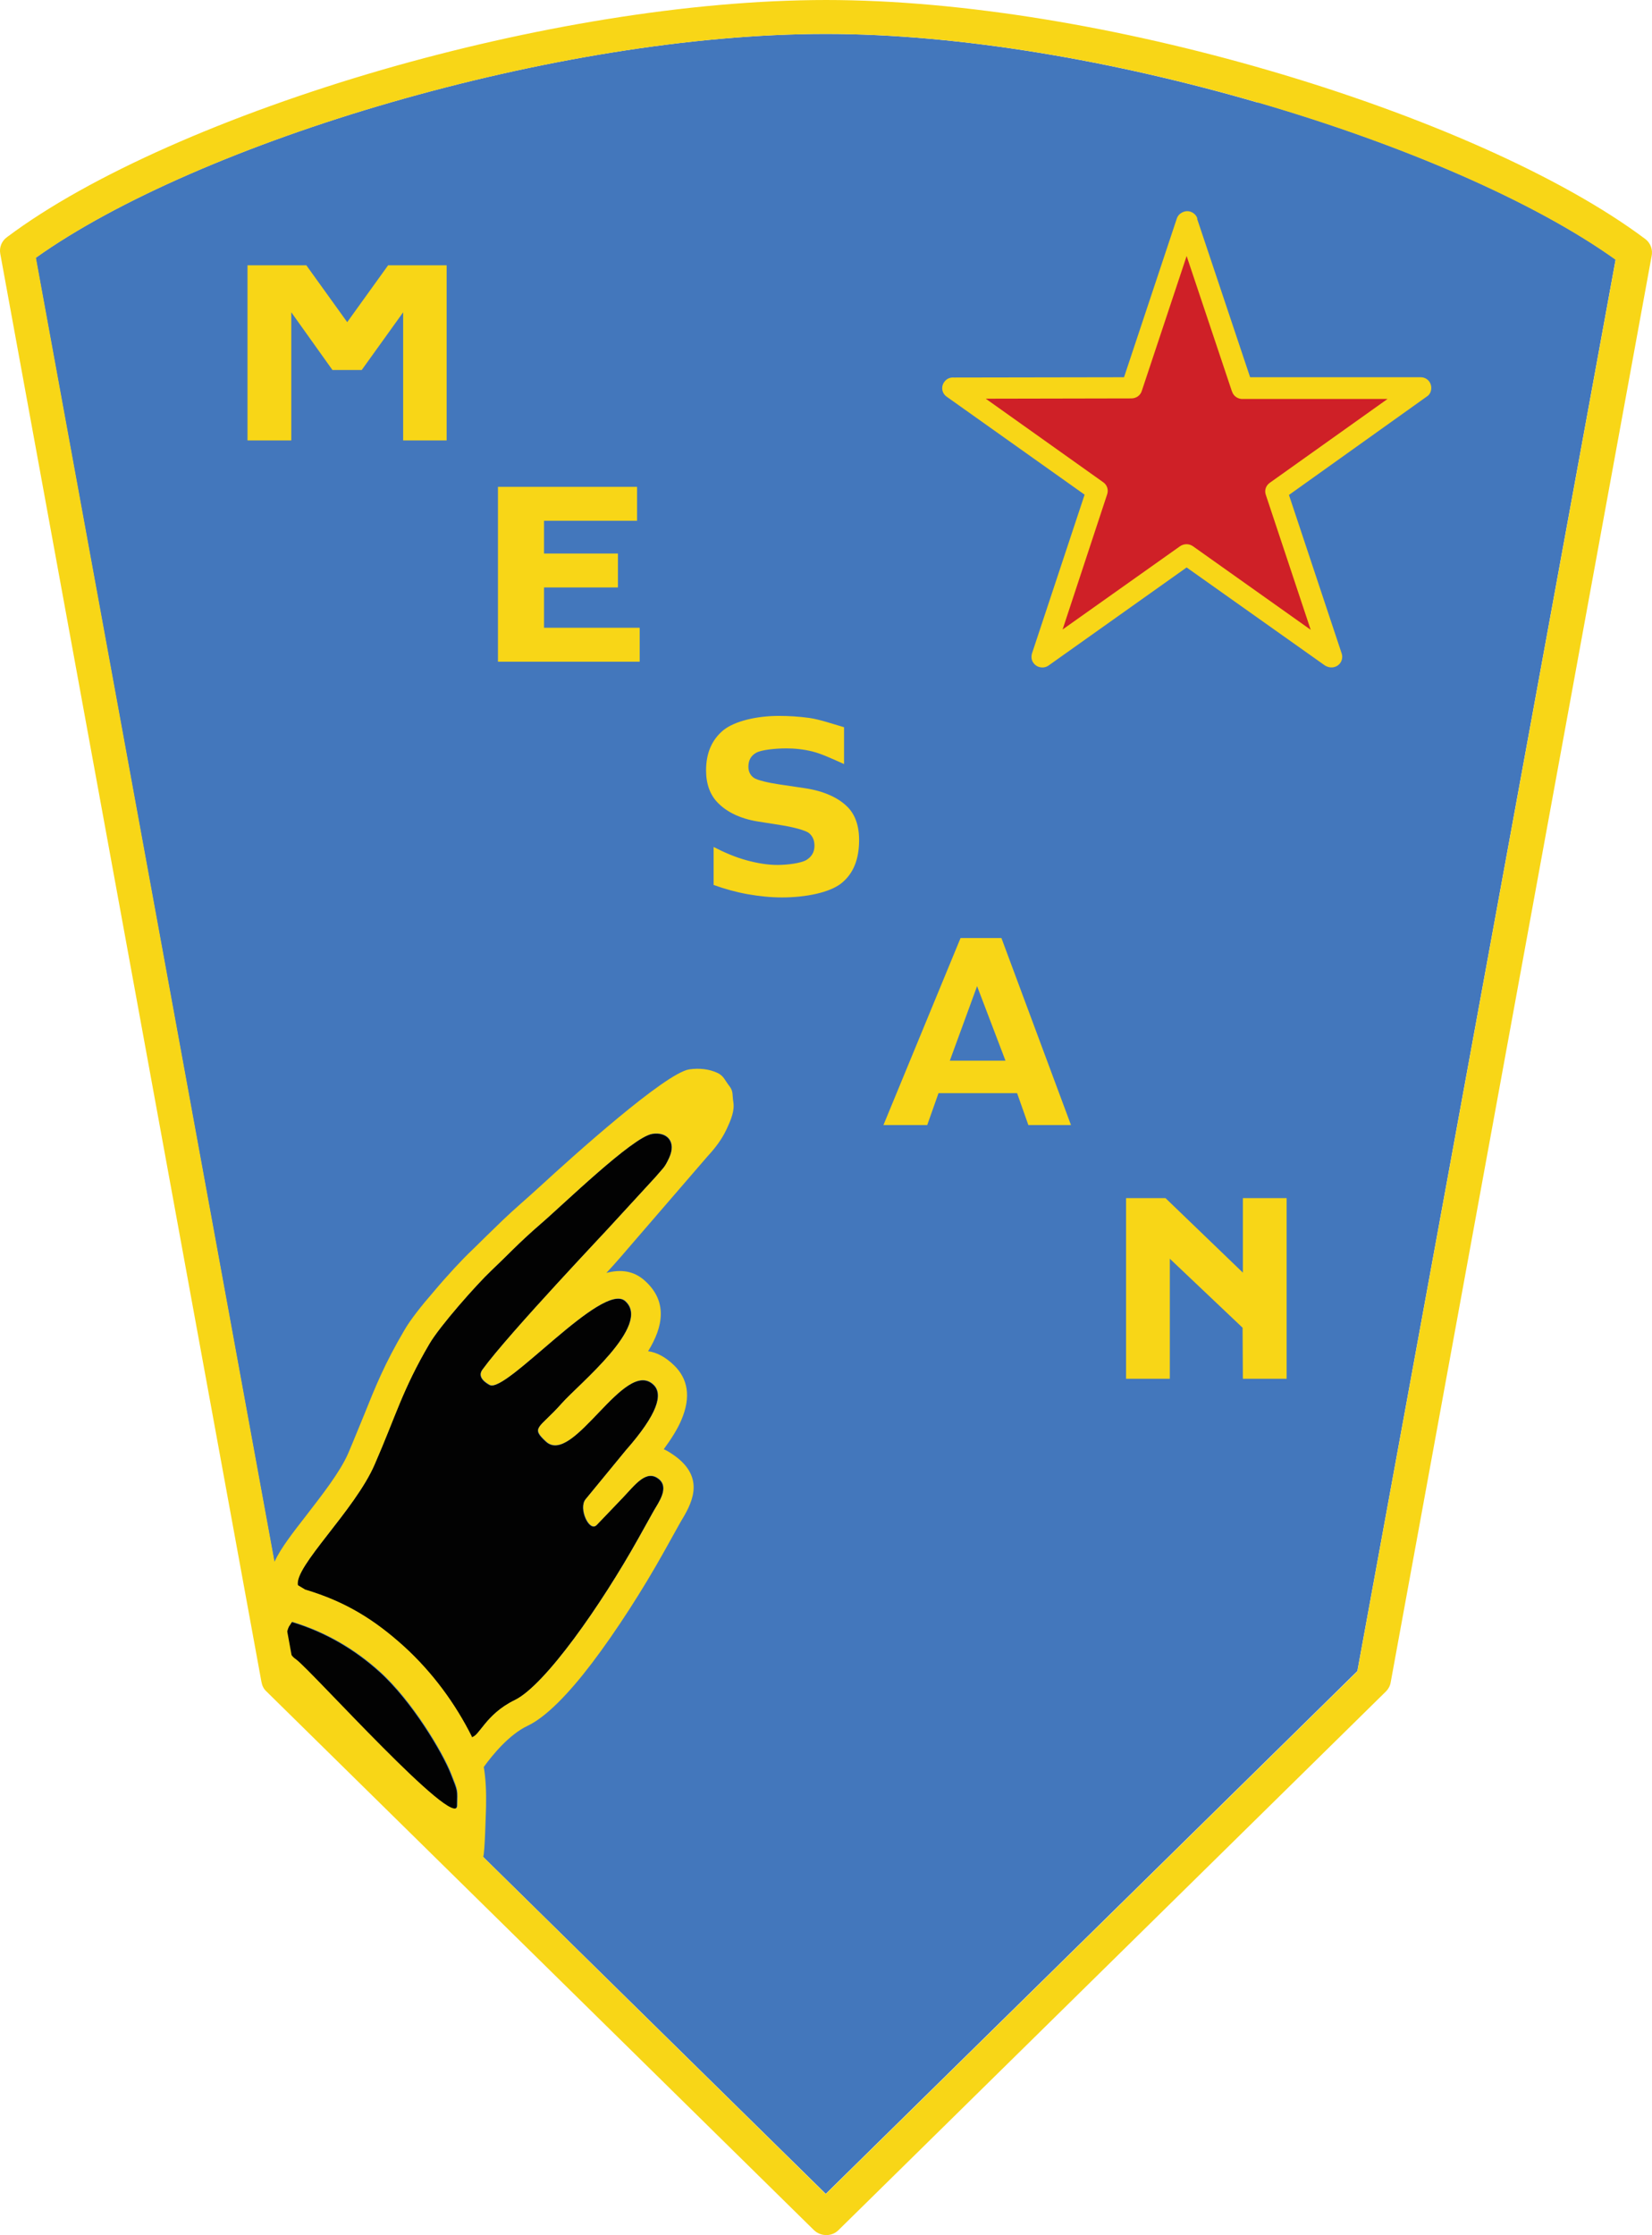
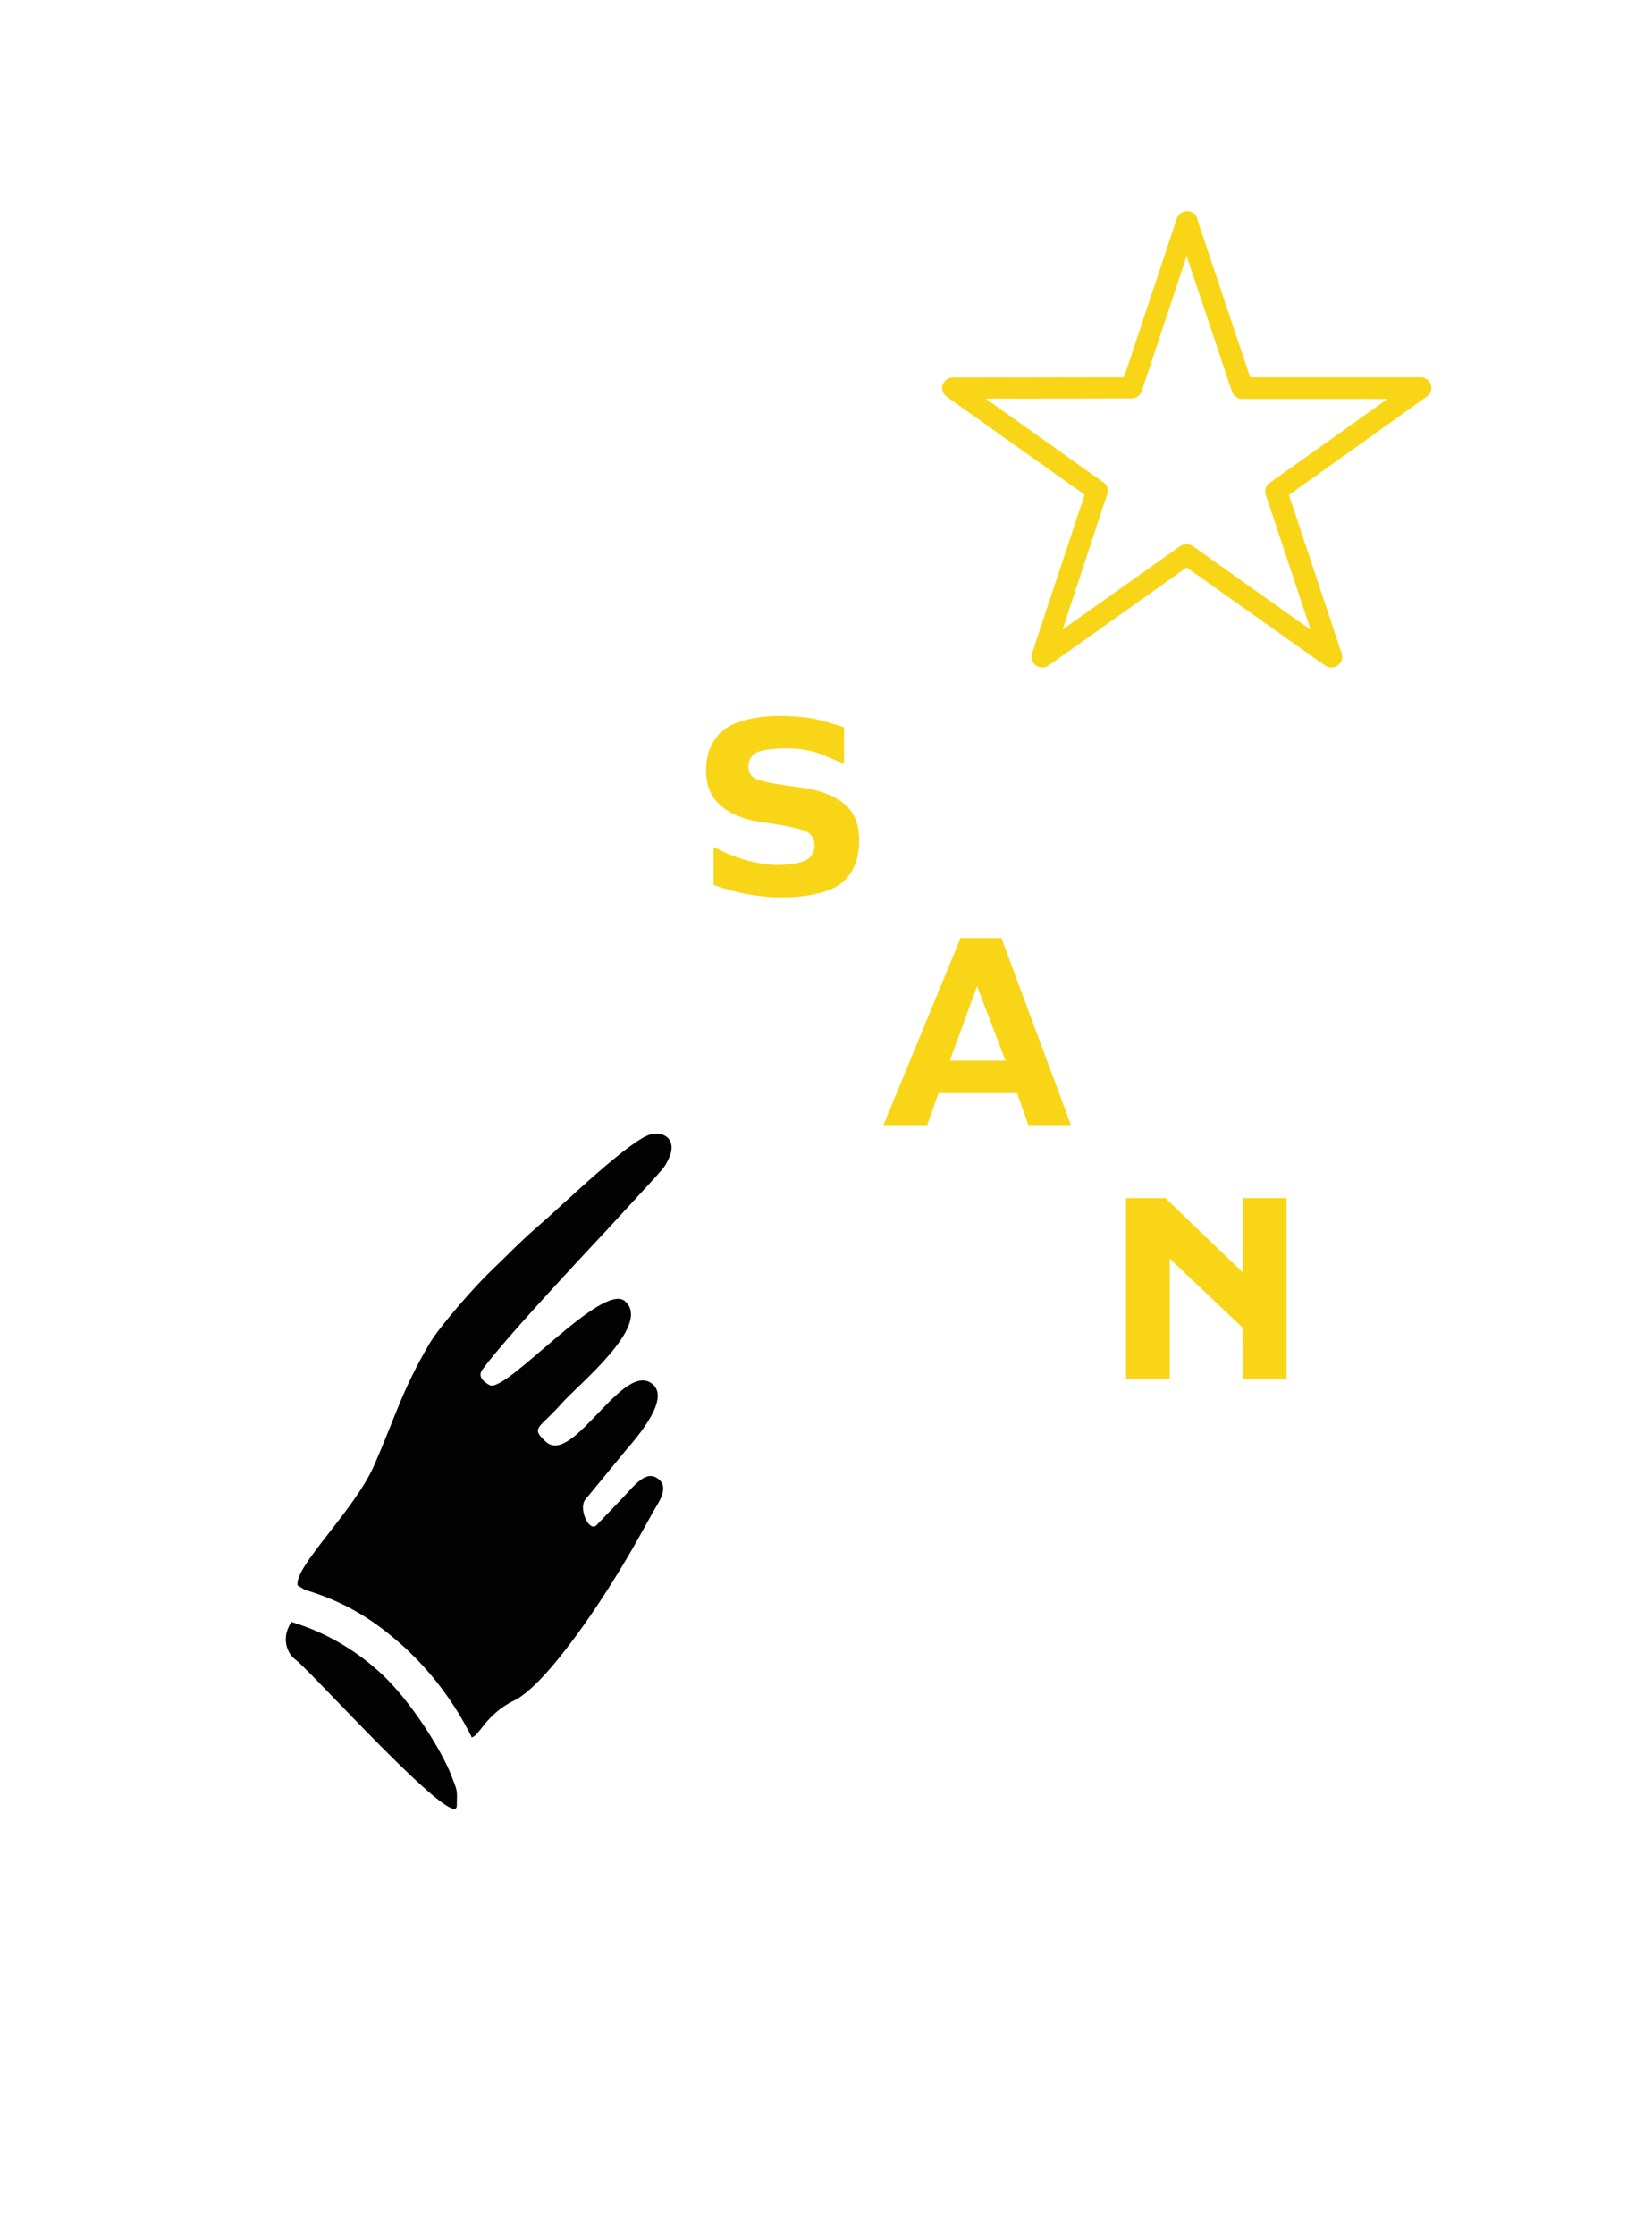
<svg xmlns="http://www.w3.org/2000/svg" width="269.88pt" height="365pt" viewBox="0 0 269.88 365" version="1.1">
  <defs>
    <clipPath id="clip1">
-       <path d="M 0 0 L 269.879 0 L 269.879 365 L 0 365 Z M 0 0 " />
+       <path d="M 0 0 L 269.879 0 L 0 365 Z M 0 0 " />
    </clipPath>
  </defs>
  <g id="surface1">
-     <path style=" stroke:none;fill-rule:nonzero;fill:rgb(26.299%,46.7%,73.7%);fill-opacity:1;" d="M 205.504 16.762 C 182.254 9.992 156.875 5.539 134.902 5.539 C 112.836 5.539 87.359 9.945 64.016 16.668 C 40.34 23.484 18.984 32.719 5.82 42.098 L 48.059 272.891 L 134.902 358.266 L 221.746 272.891 L 263.938 42.379 C 250.773 32.957 229.32 23.629 205.551 16.715 L 205.504 16.762 " />
    <path style=" stroke:none;fill-rule:nonzero;fill:rgb(96.899%,83.899%,9%);fill-opacity:1;" d="M 183.961 195.656 L 190.398 195.656 L 203.043 207.828 L 203.043 195.656 L 210.191 195.656 L 210.191 225.156 L 203.043 225.156 L 202.996 216.824 L 191.109 205.555 L 191.109 225.156 L 183.961 225.156 L 183.961 195.656 " />
    <path style=" stroke:none;fill-rule:nonzero;fill:rgb(96.899%,83.899%,9%);fill-opacity:1;" d="M 166.156 178.516 L 153.32 178.516 L 151.477 183.727 L 144.324 183.727 L 156.922 153.184 L 163.598 153.184 L 174.961 183.727 L 168 183.727 Z M 155.168 173.215 L 164.262 173.215 L 159.621 161.043 Z M 155.168 173.215 " />
    <path style=" stroke:none;fill-rule:nonzero;fill:rgb(96.899%,83.899%,9%);fill-opacity:1;" d="M 137.887 118.711 L 137.887 124.773 C 136.277 124.062 134.285 123.113 132.773 122.734 C 131.258 122.355 129.789 122.215 128.465 122.215 C 126.664 122.215 124.391 122.453 123.539 122.926 C 122.688 123.398 122.262 124.156 122.262 125.199 C 122.262 125.957 122.543 126.57 123.113 126.996 C 123.68 127.426 125.668 127.852 127.23 128.086 L 131.398 128.703 C 134.664 129.176 136.938 130.312 138.312 131.637 C 139.684 132.918 140.348 134.812 140.348 137.18 C 140.348 140.352 139.402 142.672 137.461 144.234 C 135.566 145.75 131.684 146.555 127.754 146.555 C 125.906 146.555 124.059 146.363 122.164 146.031 C 120.316 145.703 118.426 145.18 116.578 144.52 L 116.578 138.316 C 118.426 139.262 120.223 140.02 121.977 140.492 C 123.727 140.969 125.387 141.25 126.996 141.25 C 128.652 141.25 130.828 140.969 131.73 140.445 C 132.582 139.926 133.055 139.168 133.055 138.125 C 133.055 137.227 132.773 136.562 132.156 136.043 C 131.539 135.566 129.457 135.047 127.656 134.762 L 123.773 134.148 C 120.84 133.676 118.707 132.539 117.383 131.211 C 116.008 129.887 115.348 128.039 115.348 125.812 C 115.348 122.973 116.293 120.797 118.188 119.23 C 120.082 117.719 123.727 116.91 127.23 116.91 C 128.844 116.91 130.5 117.008 132.203 117.242 C 133.906 117.48 136.086 118.238 137.887 118.758 L 137.887 118.711 " />
-     <path style=" stroke:none;fill-rule:nonzero;fill:rgb(96.899%,83.899%,9%);fill-opacity:1;" d="M 81.348 79.504 L 104.074 79.504 L 104.074 85.043 L 88.875 85.043 L 88.875 90.395 L 100.949 90.395 L 100.949 95.934 L 88.875 95.934 L 88.875 102.516 L 104.504 102.516 L 104.504 108.059 L 81.348 108.059 L 81.348 79.504 " />
-     <path style=" stroke:none;fill-rule:nonzero;fill:rgb(96.899%,83.899%,9%);fill-opacity:1;" d="M 40.434 43.328 L 50.047 43.328 L 56.723 52.609 L 63.402 43.328 L 72.965 43.328 L 72.965 71.926 L 65.863 71.926 L 65.863 50.996 L 59.094 60.422 L 54.309 60.422 L 47.586 50.996 L 47.586 71.926 L 40.434 71.926 L 40.434 43.328 " />
-     <path style=" stroke:none;fill-rule:nonzero;fill:rgb(81.2%,12.5%,15.3%);fill-opacity:1;" d="M 193.855 36.223 L 202.945 63.355 L 232.07 63.355 L 208.488 80.168 L 217.484 107.301 L 193.855 90.535 L 170.273 107.301 L 179.223 80.121 L 155.645 63.355 L 184.859 63.355 L 193.855 36.223 " />
    <path style=" stroke:none;fill-rule:nonzero;fill:rgb(96.899%,83.899%,9%);fill-opacity:1;" d="M 201.242 63.879 L 193.855 41.812 L 186.516 63.879 C 186.277 64.59 185.617 65.062 184.812 65.062 L 161.039 65.109 L 180.219 78.746 C 180.836 79.172 181.117 79.93 180.883 80.688 L 173.59 102.801 L 192.766 89.211 C 193.383 88.785 194.234 88.738 194.898 89.211 L 214.121 102.848 L 206.781 80.781 C 206.547 80.07 206.781 79.312 207.445 78.84 L 226.672 65.156 L 203.09 65.156 C 202.285 65.203 201.527 64.73 201.289 63.973 Z M 195.559 35.703 L 204.227 61.605 L 232.07 61.605 C 233.062 61.605 233.82 62.363 233.82 63.355 C 233.82 63.973 233.535 64.492 233.062 64.777 L 210.57 80.828 L 219.188 106.73 C 219.473 107.633 219 108.625 218.051 108.91 C 217.484 109.098 216.914 108.957 216.441 108.672 L 193.855 92.668 L 171.316 108.672 C 170.512 109.242 169.422 109.051 168.855 108.293 C 168.477 107.82 168.43 107.203 168.617 106.637 L 177.188 80.781 L 154.648 64.777 C 153.844 64.211 153.699 63.121 154.27 62.363 C 154.648 61.84 155.215 61.605 155.832 61.652 L 183.629 61.605 L 192.246 35.703 C 192.531 34.805 193.57 34.281 194.473 34.566 C 195.039 34.758 195.465 35.184 195.609 35.703 L 195.559 35.703 " />
    <path style=" stroke:none;fill-rule:nonzero;fill:rgb(0.8%,0.8%,0.8%);fill-opacity:1;" d="M 47.254 265.504 C 46.211 267.395 46.641 269.812 48.297 271.043 C 50.852 272.938 74.48 299.266 74.625 294.906 C 74.672 292.207 74.812 292.684 73.629 289.699 C 72.305 286.289 67.285 277.812 61.98 273.031 C 58.004 269.434 53.172 266.543 47.633 264.887 C 47.492 265.074 47.348 265.312 47.207 265.547 Z M 76.992 283.73 C 78.27 283.637 79.266 279.992 84.047 277.672 C 89.02 275.258 98.203 262.094 104.266 251.25 L 106.777 246.75 C 107.531 245.426 109.379 242.961 107.582 241.543 C 105.543 239.934 103.699 242.535 101.711 244.621 L 97.449 249.07 C 96.262 250.301 94.418 246.324 95.648 244.855 L 102.184 236.902 C 107.484 230.887 108.289 227.715 106.777 226.199 C 102.039 221.559 93.613 239.555 89.16 235.434 C 86.602 233.066 88.07 233.352 91.719 229.23 C 94.512 226.059 106.492 216.445 102.137 212.516 C 98.441 209.152 82.625 227.621 79.973 226.199 C 79.453 225.914 77.844 224.969 78.789 223.691 C 83.051 217.82 99.816 200.203 100.051 199.871 L 107.012 192.297 C 108.289 190.781 108.527 190.781 109.285 189.121 C 110.516 186.473 108.953 184.812 106.539 185.191 C 103.32 185.668 91.766 196.938 88.215 199.969 C 84.711 202.996 82.77 205.129 80.258 207.496 C 77.75 209.863 71.781 216.637 70.125 219.477 C 65.676 227.051 64.633 231.266 61.176 239.176 C 57.957 246.656 47.965 255.891 48.629 258.922 L 49.812 259.629 C 56.488 261.617 61.176 264.602 65.91 268.863 C 70.598 273.125 74.34 278.238 77.039 283.637 L 76.992 283.73 " />
    <g clip-path="url(#clip1)" clip-rule="nonzero">
-       <path style=" stroke:none;fill-rule:nonzero;fill:rgb(96.899%,83.899%,9%);fill-opacity:1;" d="M 47.301 265.457 C 47.113 265.738 47.02 266.07 46.922 266.402 L 47.633 270.285 C 47.824 270.57 48.105 270.805 48.391 270.996 C 50.949 272.891 74.578 299.215 74.719 294.859 C 74.766 292.16 74.906 292.637 73.723 289.652 C 72.398 286.242 67.379 277.766 62.074 272.984 C 58.098 269.387 53.27 266.496 47.727 264.84 C 47.586 265.027 47.445 265.266 47.301 265.504 Z M 77.039 283.684 C 78.316 283.59 79.312 279.945 84.094 277.625 C 89.066 275.211 98.254 262.047 104.312 251.203 L 106.824 246.703 C 107.582 245.379 109.426 242.914 107.629 241.496 C 105.594 239.887 103.746 242.488 101.758 244.57 L 97.496 249.023 C 96.312 250.254 94.465 246.277 95.695 244.809 L 102.23 236.855 C 107.531 230.84 108.34 227.668 106.824 226.152 C 102.09 221.512 93.66 239.508 89.207 235.387 C 86.652 233.02 88.117 233.305 91.766 229.184 C 94.559 226.012 106.539 216.398 102.184 212.469 C 98.488 209.105 82.672 227.574 80.023 226.152 C 79.5 225.867 77.891 224.922 78.84 223.645 C 83.098 217.77 99.863 200.156 100.098 199.824 L 107.059 192.25 C 108.34 190.734 108.574 190.734 109.332 189.074 C 110.562 186.426 109 184.766 106.586 185.145 C 103.367 185.617 91.812 196.891 88.262 199.922 C 84.758 202.949 82.816 205.082 80.305 207.449 C 77.797 209.816 71.832 216.586 70.172 219.43 C 65.723 227.004 64.68 231.219 61.223 239.129 C 58.004 246.609 48.012 255.844 48.676 258.871 L 49.859 259.582 C 56.535 261.57 61.223 264.555 65.957 268.816 C 70.645 273.078 74.387 278.191 77.086 283.59 Z M 79.027 288.516 C 79.359 290.504 79.453 292.539 79.406 295.047 C 79.359 295.996 79.219 302.578 78.934 303.242 L 134.902 358.312 L 221.746 272.938 L 263.938 42.426 C 250.773 33.004 229.32 23.676 205.551 16.762 C 182.301 9.992 156.922 5.539 134.949 5.539 C 112.883 5.539 87.41 9.945 64.062 16.668 C 40.387 23.484 19.031 32.719 5.867 42.098 L 44.84 255.035 C 45.93 252.719 47.918 250.207 50.047 247.461 C 52.605 244.145 55.539 240.406 56.867 237.375 C 57.766 235.289 58.617 233.113 59.473 231.078 C 61.316 226.484 62.832 222.695 66.102 217.156 C 67 215.594 68.848 213.227 70.836 210.953 C 73.062 208.301 75.57 205.602 77.086 204.18 C 77.605 203.66 78.555 202.762 79.5 201.812 C 81.156 200.203 82.863 198.5 85.137 196.512 C 86.32 195.469 87.219 194.664 88.309 193.668 C 93.613 188.793 108.672 175.25 112.602 174.633 C 114.258 174.398 115.867 174.586 117.191 175.203 C 118.234 175.676 118.426 176.434 119.133 177.332 C 119.844 178.23 119.609 178.801 119.797 179.938 C 120.035 181.359 119.465 182.777 118.66 184.484 C 117.902 186.094 116.812 187.512 115.582 188.84 L 103.602 202.715 C 102.184 204.371 100.57 206.266 99.059 207.875 C 101.379 207.258 103.555 207.496 105.402 209.199 C 109.098 212.562 108.34 216.684 105.875 220.66 C 107.297 220.848 108.719 221.605 110.137 222.98 C 112.316 225.109 112.98 228.047 111.273 231.977 C 110.707 233.305 109.758 234.863 108.434 236.664 C 109.098 236.949 109.805 237.422 110.562 237.988 C 115.301 241.684 112.836 245.805 111.18 248.551 L 110.941 248.977 L 108.434 253.477 C 105.023 259.582 100.715 266.309 96.691 271.609 C 92.949 276.535 89.207 280.418 86.176 281.84 C 83.195 283.258 80.496 286.527 79.027 288.562 Z M 134.902 0 C 157.441 0 183.391 4.547 207.16 11.461 C 232.398 18.801 255.176 28.836 268.766 39.02 C 269.664 39.68 270.047 40.816 269.809 41.859 L 227.191 274.734 C 227.098 275.305 226.812 275.824 226.434 276.203 L 136.984 364.184 C 135.898 365.273 134.098 365.273 132.961 364.184 L 43.512 276.203 C 43.039 275.777 42.805 275.211 42.707 274.641 L 0.043 41.434 C -0.145 40.391 0.281 39.348 1.133 38.734 C 14.629 28.602 37.359 18.656 62.547 11.363 C 86.367 4.496 112.457 0 135.047 0 L 134.902 0 " />
-     </g>
+       </g>
  </g>
</svg>